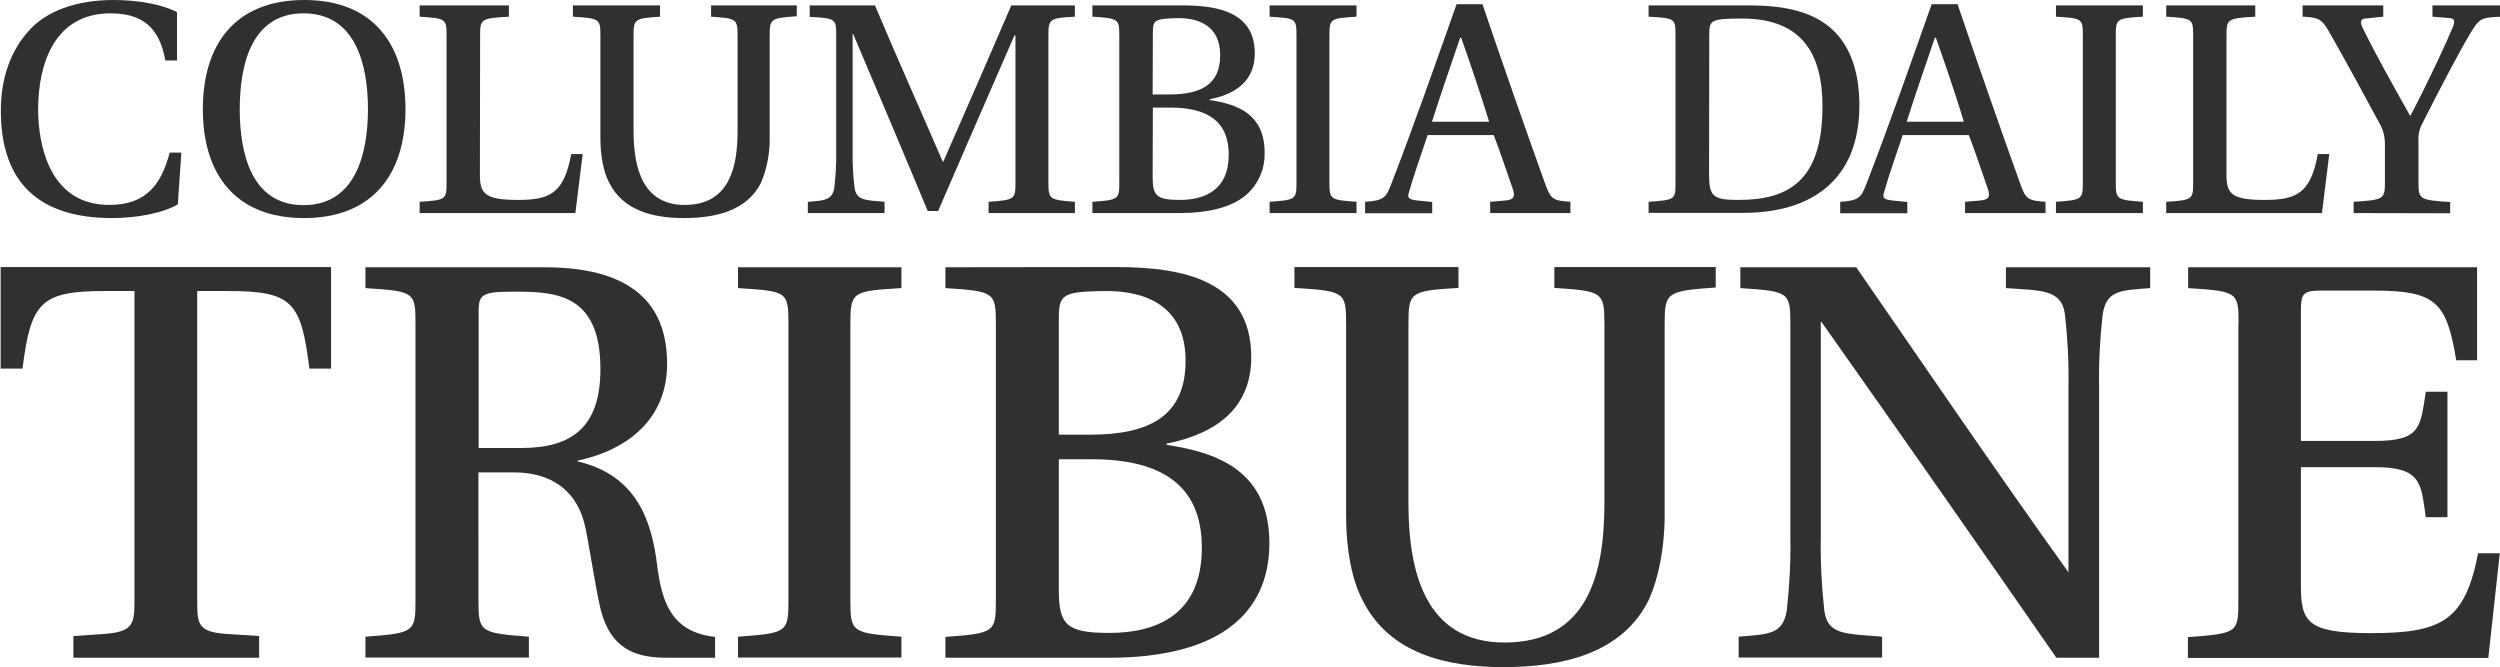
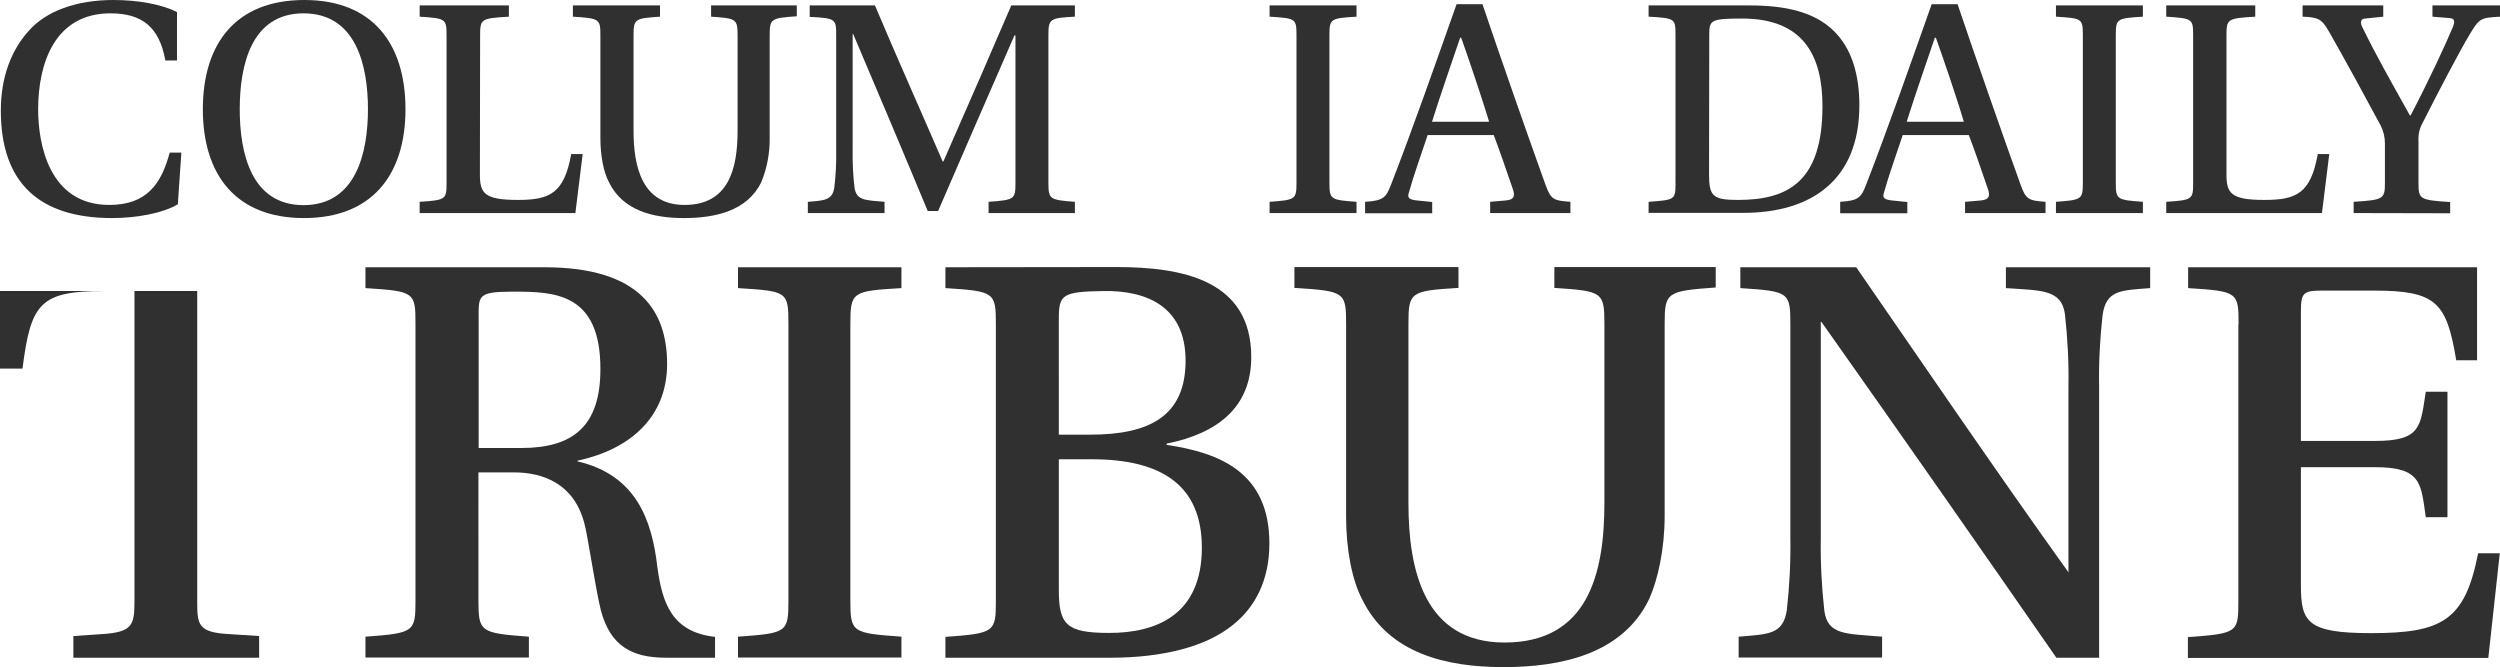
<svg xmlns="http://www.w3.org/2000/svg" version="1.1" id="Layer_1" x="0px" y="0px" viewBox="0 0 119.92 32" style="enable-background:new 0 0 119.92 32;" xml:space="preserve">
  <style type="text/css">
	.Drop_x0020_Shadow{fill:none;}
	.Round_x0020_Corners_x0020_2_x0020_pt{fill:#FFFFFF;stroke:#231F20;stroke-miterlimit:10;}
	.Live_x0020_Reflect_x0020_X{fill:none;}
	.Bevel_x0020_Soft{fill:url(#SVGID_1_);}
	.Dusk{fill:#FFFFFF;}
	.Foliage_GS{fill:#FFDD00;}
	.Pompadour_GS{fill-rule:evenodd;clip-rule:evenodd;fill:#44ADE2;}
	.st0{fill:#303030;}
	.st1{fill:#C0D032;}
	.st2{fill:#93AE3D;}
	.st3{fill:#0E7FC9;}
	.st4{fill:#19BDD4;}
</style>
  <linearGradient id="SVGID_1_" gradientUnits="userSpaceOnUse" x1="-147.997" y1="-39.999" x2="-147.29" y2="-39.291">
    <stop offset="0" style="stop-color:#DEDFE3" />
    <stop offset="0.178" style="stop-color:#DADBDF" />
    <stop offset="0.361" style="stop-color:#CECFD3" />
    <stop offset="0.546" style="stop-color:#B9BCBF" />
    <stop offset="0.732" style="stop-color:#9CA0A2" />
    <stop offset="0.918" style="stop-color:#787D7E" />
    <stop offset="1" style="stop-color:#656B6C" />
  </linearGradient>
  <g>
-     <path class="st0" d="M9.46,28.81c0,1.18,0.03,1.53,1.59,1.61l1.38,0.09v1.04H3.52v-1.04l1.32-0.09c1.53-0.09,1.61-0.43,1.61-1.61   V13.96H5.03c-3.09,0-3.55,0.55-3.95,3.72H0.03v-4.87h15.85v4.87h-1.04c-0.4-3.2-0.8-3.72-3.92-3.72H9.46V28.81z" />
+     <path class="st0" d="M9.46,28.81c0,1.18,0.03,1.53,1.59,1.61l1.38,0.09v1.04H3.52v-1.04l1.32-0.09c1.53-0.09,1.61-0.43,1.61-1.61   V13.96H5.03c-3.09,0-3.55,0.55-3.95,3.72H0.03v-4.87v4.87h-1.04c-0.4-3.2-0.8-3.72-3.92-3.72H9.46V28.81z" />
    <path class="st0" d="M22.95,28.81c0,1.5,0.09,1.56,2.42,1.73v1h-7.84v-1c2.34-0.17,2.4-0.23,2.4-1.73V15.55   c0-1.53-0.03-1.58-2.4-1.73v-1h8.59c4.61,0,5.88,2.13,5.88,4.64c0,2.54-1.76,4.09-4.3,4.64v0.03c2.83,0.66,3.57,2.83,3.83,5.05   c0.23,1.73,0.69,3.14,2.77,3.37v1h-2.34c-1.64,0-2.68-0.55-3.14-2.28c-0.29-1.21-0.63-3.63-0.8-4.21c-0.52-1.9-2.02-2.4-3.37-2.4   h-1.7L22.95,28.81z M22.95,21.49h2.05c2.48,0,3.8-1.04,3.8-3.78c0.01-3.69-2.24-3.72-4.2-3.72c-1.73,0-1.64,0.2-1.64,1.33V21.49z" />
    <path class="st0" d="M40.79,28.81c0,1.53,0.09,1.56,2.45,1.73v1H35.4v-1c2.34-0.17,2.42-0.2,2.42-1.73V15.55   c0-1.58-0.06-1.58-2.42-1.73v-1h7.84v1c-2.36,0.14-2.45,0.17-2.45,1.73V28.81z" />
    <path class="st0" d="M53.56,12.81c3.17,0,6.46,0.63,6.46,4.32c0,2.4-1.61,3.66-4.06,4.15v0.06c2.57,0.38,4.93,1.33,4.93,4.73   c0,1.73-0.66,3.03-1.73,3.89c-1.3,1.07-3.4,1.59-5.91,1.59h-7.9v-1c2.36-0.17,2.42-0.23,2.42-1.73V15.55   c0-1.53-0.06-1.58-2.42-1.73v-1L53.56,12.81z M50.79,20.85h1.5c2.85,0,4.58-0.89,4.58-3.55c0-2.62-1.9-3.37-3.92-3.34   c-2,0.03-2.16,0.17-2.16,1.33V20.85z M50.79,28.29c0,1.67,0.35,2.07,2.42,2.07c2.25,0,4.44-0.86,4.44-4.09   c0-2.97-1.9-4.24-5.28-4.24h-1.58V28.29z" />
    <path class="st0" d="M82.3,12.81v0.98c-2.36,0.17-2.45,0.23-2.45,1.76v9.19c0,1.59-0.32,3.06-0.75,4.01   C77.83,31.37,74.89,32,72.12,32c-2.77,0-5.5-0.66-6.77-3.23c-0.49-0.92-0.78-2.4-0.78-3.98v-9.25c0-1.53-0.06-1.58-2.48-1.73v-1   h7.87v1c-2.31,0.14-2.4,0.2-2.4,1.73v8.59c0,3.2,0.75,6.69,4.61,6.69c3.98,0,4.79-3.26,4.79-6.69v-8.59c0-1.53-0.09-1.58-2.4-1.73   v-1L82.3,12.81z" />
    <path class="st0" d="M98.64,31.55c-3.8-5.48-7.44-10.69-11.27-16.11h-0.03v10.34c-0.02,1.17,0.04,2.35,0.17,3.52   c0.17,1.18,1.04,1.09,2.77,1.24v1H83.4v-1c1.41-0.12,2.13-0.09,2.31-1.27c0.13-1.16,0.19-2.32,0.17-3.49V15.55   c0-1.53-0.06-1.58-2.4-1.73v-1h5.56c2.85,4.12,6.63,9.68,10.15,14.59l0.03,0.06v-8.92c0.02-1.17-0.04-2.33-0.17-3.49   c-0.17-1.21-1.21-1.12-2.83-1.24v-1h6.92v1c-1.41,0.11-2.1,0.09-2.28,1.27c-0.13,1.15-0.19,2.3-0.17,3.46v13H98.64z" />
    <path class="st0" d="M107.38,15.55c0-1.53-0.03-1.58-2.42-1.73v-1h13.86v4.46h-1c-0.46-2.8-0.98-3.34-3.95-3.34h-2.52   c-0.86,0-0.98,0.12-0.98,0.98v6.23h3.57c2.2,0,2.16-0.69,2.42-2.36h1.04v6.02h-1.04c-0.23-1.61-0.2-2.4-2.42-2.4h-3.57v5.68   c0,1.76,0.32,2.28,3.37,2.28c3.4,0,4.5-0.6,5.13-3.83h1.04l-0.55,5.02h-14.41v-1c2.4-0.17,2.42-0.23,2.42-1.73V15.55z" />
    <path class="st0" d="M8.7,7.32L8.53,9.8c-0.74,0.44-2.02,0.66-3.15,0.66c-3.46,0-5.34-1.65-5.34-5.15c0-1.6,0.49-2.88,1.32-3.81   C2.21,0.52,3.68,0,5.44,0c1.19,0,2.33,0.21,3.05,0.58V2.9H7.93C7.64,1.24,6.75,0.64,5.3,0.64c-2.67,0-3.47,2.39-3.47,4.61   c0,1.65,0.52,4.58,3.41,4.58c1.8,0,2.5-1.01,2.9-2.51H8.7z" />
    <path class="st0" d="M19.45,5.24c0,3.14-1.6,5.22-4.87,5.22S9.73,8.38,9.73,5.24S11.3,0,14.6,0C17.86,0,19.45,2.08,19.45,5.24z    M11.5,5.24c0,2.1,0.55,4.6,3.06,4.6s3.09-2.5,3.09-4.6s-0.57-4.6-3.09-4.6S11.5,3.15,11.5,5.24z" />
    <path class="st0" d="M23.02,8.38c0,0.9,0.23,1.21,1.82,1.21c1.53,0,2.22-0.31,2.56-2.2h0.55l-0.35,2.83h-7.47V9.68   c1.27-0.08,1.29-0.12,1.29-0.92V1.72c0-0.81-0.02-0.84-1.29-0.92V0.26h4.28V0.8c-1.35,0.08-1.38,0.11-1.38,0.92L23.02,8.38z" />
    <path class="st0" d="M38.22,0.26v0.52c-1.26,0.09-1.3,0.12-1.3,0.94v4.88c0.01,0.73-0.12,1.45-0.4,2.13   c-0.67,1.4-2.24,1.73-3.71,1.73c-1.47,0-2.93-0.35-3.6-1.72c-0.26-0.49-0.41-1.27-0.41-2.11V1.72c0-0.81-0.03-0.84-1.32-0.92V0.26   h4.18V0.8c-1.22,0.08-1.27,0.11-1.27,0.92v4.56c0,1.7,0.4,3.55,2.45,3.55c2.11,0,2.54-1.73,2.54-3.55V1.72   c0-0.81-0.05-0.84-1.27-0.92V0.26H38.22z" />
    <path class="st0" d="M38.75,10.22V9.68c0.75-0.06,1.18-0.06,1.27-0.68c0.07-0.58,0.1-1.17,0.09-1.76V1.7   c0-0.78-0.01-0.83-1.27-0.89V0.26h3.13c1.01,2.4,2.2,5.06,3.25,7.49h0.03c1.03-2.33,2.53-5.79,3.26-7.49h3.05V0.8   c-1.21,0.06-1.27,0.11-1.27,0.9v7.06c0,0.8,0.06,0.83,1.27,0.92v0.54h-4.14V9.68c1.25-0.09,1.29-0.12,1.29-0.92V1.7h-0.05   c-0.98,2.24-3.14,7.21-3.66,8.42H44.5c-0.75-1.82-2.79-6.65-3.58-8.5H40.9v5.62c-0.01,0.59,0.02,1.18,0.09,1.76   c0.09,0.63,0.54,0.6,1.44,0.68v0.54H38.75z" />
-     <path class="st0" d="M56.76,0.26c1.68,0,3.43,0.34,3.43,2.3c0,1.27-0.86,1.95-2.16,2.2V4.8C59.4,5,60.66,5.5,60.66,7.31   c0.03,0.79-0.31,1.56-0.92,2.07c-0.69,0.57-1.8,0.84-3.14,0.84h-4.2V9.68c1.26-0.09,1.29-0.12,1.29-0.92V1.72   c0-0.81-0.03-0.84-1.29-0.92V0.26H56.76z M55.29,4.53h0.8c1.52,0,2.44-0.48,2.44-1.88s-1.01-1.8-2.08-1.78   C55.37,0.9,55.3,0.97,55.3,1.58L55.29,4.53z M55.29,8.49c0,0.89,0.18,1.1,1.29,1.1c1.2,0,2.36-0.46,2.36-2.18   c0-1.58-1.01-2.25-2.8-2.25H55.3L55.29,8.49z" />
    <path class="st0" d="M63.77,8.76c0,0.81,0.05,0.83,1.3,0.92v0.54H60.9V9.68c1.24-0.09,1.29-0.11,1.29-0.92V1.72   c0-0.84-0.03-0.84-1.29-0.92V0.26h4.17V0.8c-1.26,0.08-1.3,0.09-1.3,0.92L63.77,8.76z" />
    <path class="st0" d="M71.48,10.22V9.68l0.7-0.06c0.45-0.03,0.52-0.2,0.37-0.6c-0.23-0.69-0.75-2.17-0.9-2.54h-3.17   c-0.34,1.03-0.66,1.9-0.9,2.76c-0.06,0.2-0.06,0.32,0.34,0.37l0.78,0.08v0.54h-3.22V9.68c0.89-0.05,1.01-0.22,1.24-0.81   c1.07-2.76,2.14-5.82,3.15-8.67h1.24c0.81,2.4,2.25,6.52,3.02,8.65c0.26,0.74,0.41,0.77,1.2,0.83v0.54H71.48z M70.09,1.81h-0.05   c-0.41,1.22-0.9,2.6-1.35,4.03h2.74C71.13,4.83,70.4,2.67,70.09,1.81L70.09,1.81z" />
    <path class="st0" d="M83.92,0.26c1.75,0,3.11,0.32,4.03,1.21c0.87,0.84,1.24,2.11,1.24,3.58c0,3.61-2.33,5.16-5.56,5.16h-4.55V9.68   c1.29-0.09,1.29-0.11,1.29-0.92V1.7c0-0.8,0-0.83-1.29-0.9V0.26H83.92z M81.98,8.35c0,1.07,0.18,1.24,1.4,1.24   c2.4,0,4.04-0.89,4.04-4.5c0-2.4-0.9-4.21-3.87-4.2c-1.49,0-1.56,0.08-1.56,0.77L81.98,8.35z" />
    <path class="st0" d="M94.26,10.22V9.68l0.71-0.06c0.44-0.03,0.52-0.2,0.37-0.6c-0.23-0.69-0.75-2.17-0.9-2.54h-3.17   c-0.34,1.03-0.66,1.9-0.9,2.76c-0.06,0.2-0.06,0.32,0.34,0.37l0.78,0.08v0.54h-3.22V9.68c0.89-0.05,1.01-0.22,1.24-0.81   c1.07-2.76,2.14-5.82,3.15-8.67h1.24c0.81,2.4,2.25,6.52,3.02,8.65c0.26,0.74,0.41,0.77,1.2,0.83v0.54H94.26z M92.86,1.81h-0.05   c-0.41,1.22-0.9,2.6-1.35,4.03h2.74C93.91,4.83,93.17,2.67,92.86,1.81L92.86,1.81z" />
    <path class="st0" d="M101.49,8.76c0,0.81,0.05,0.83,1.3,0.92v0.54h-4.17V9.68c1.24-0.09,1.29-0.11,1.29-0.92V1.72   c0-0.84-0.03-0.84-1.29-0.92V0.26h4.17V0.8c-1.26,0.08-1.3,0.09-1.3,0.92V8.76z" />
    <path class="st0" d="M106.8,8.38c0,0.9,0.23,1.21,1.82,1.21c1.53,0,2.22-0.31,2.56-2.2h0.55l-0.35,2.83h-7.47V9.68   c1.27-0.08,1.29-0.12,1.29-0.92V1.72c0-0.81-0.01-0.84-1.29-0.92V0.26h4.27V0.8c-1.35,0.08-1.38,0.11-1.38,0.92V8.38z" />
    <path class="st0" d="M112.9,10.22V9.68c1.45-0.09,1.5-0.14,1.5-0.92V6.88c0-0.3-0.07-0.6-0.21-0.87c-0.74-1.38-1.64-3.03-2.47-4.49   c-0.35-0.61-0.51-0.69-1.27-0.72V0.26h3.87V0.8l-0.87,0.09c-0.21,0.01-0.26,0.18-0.12,0.44c0.63,1.3,1.45,2.74,2.27,4.21h0.03   c0.83-1.58,1.68-3.4,2.04-4.27c0.08-0.21,0.09-0.38-0.14-0.4l-0.85-0.07V0.26h3.25V0.8c-0.95,0.05-1,0.08-1.47,0.86   c-0.47,0.78-1.53,2.8-2.27,4.27c-0.14,0.26-0.2,0.56-0.18,0.86v1.98c0,0.78,0.05,0.83,1.52,0.92v0.54L112.9,10.22z" />
  </g>
</svg>